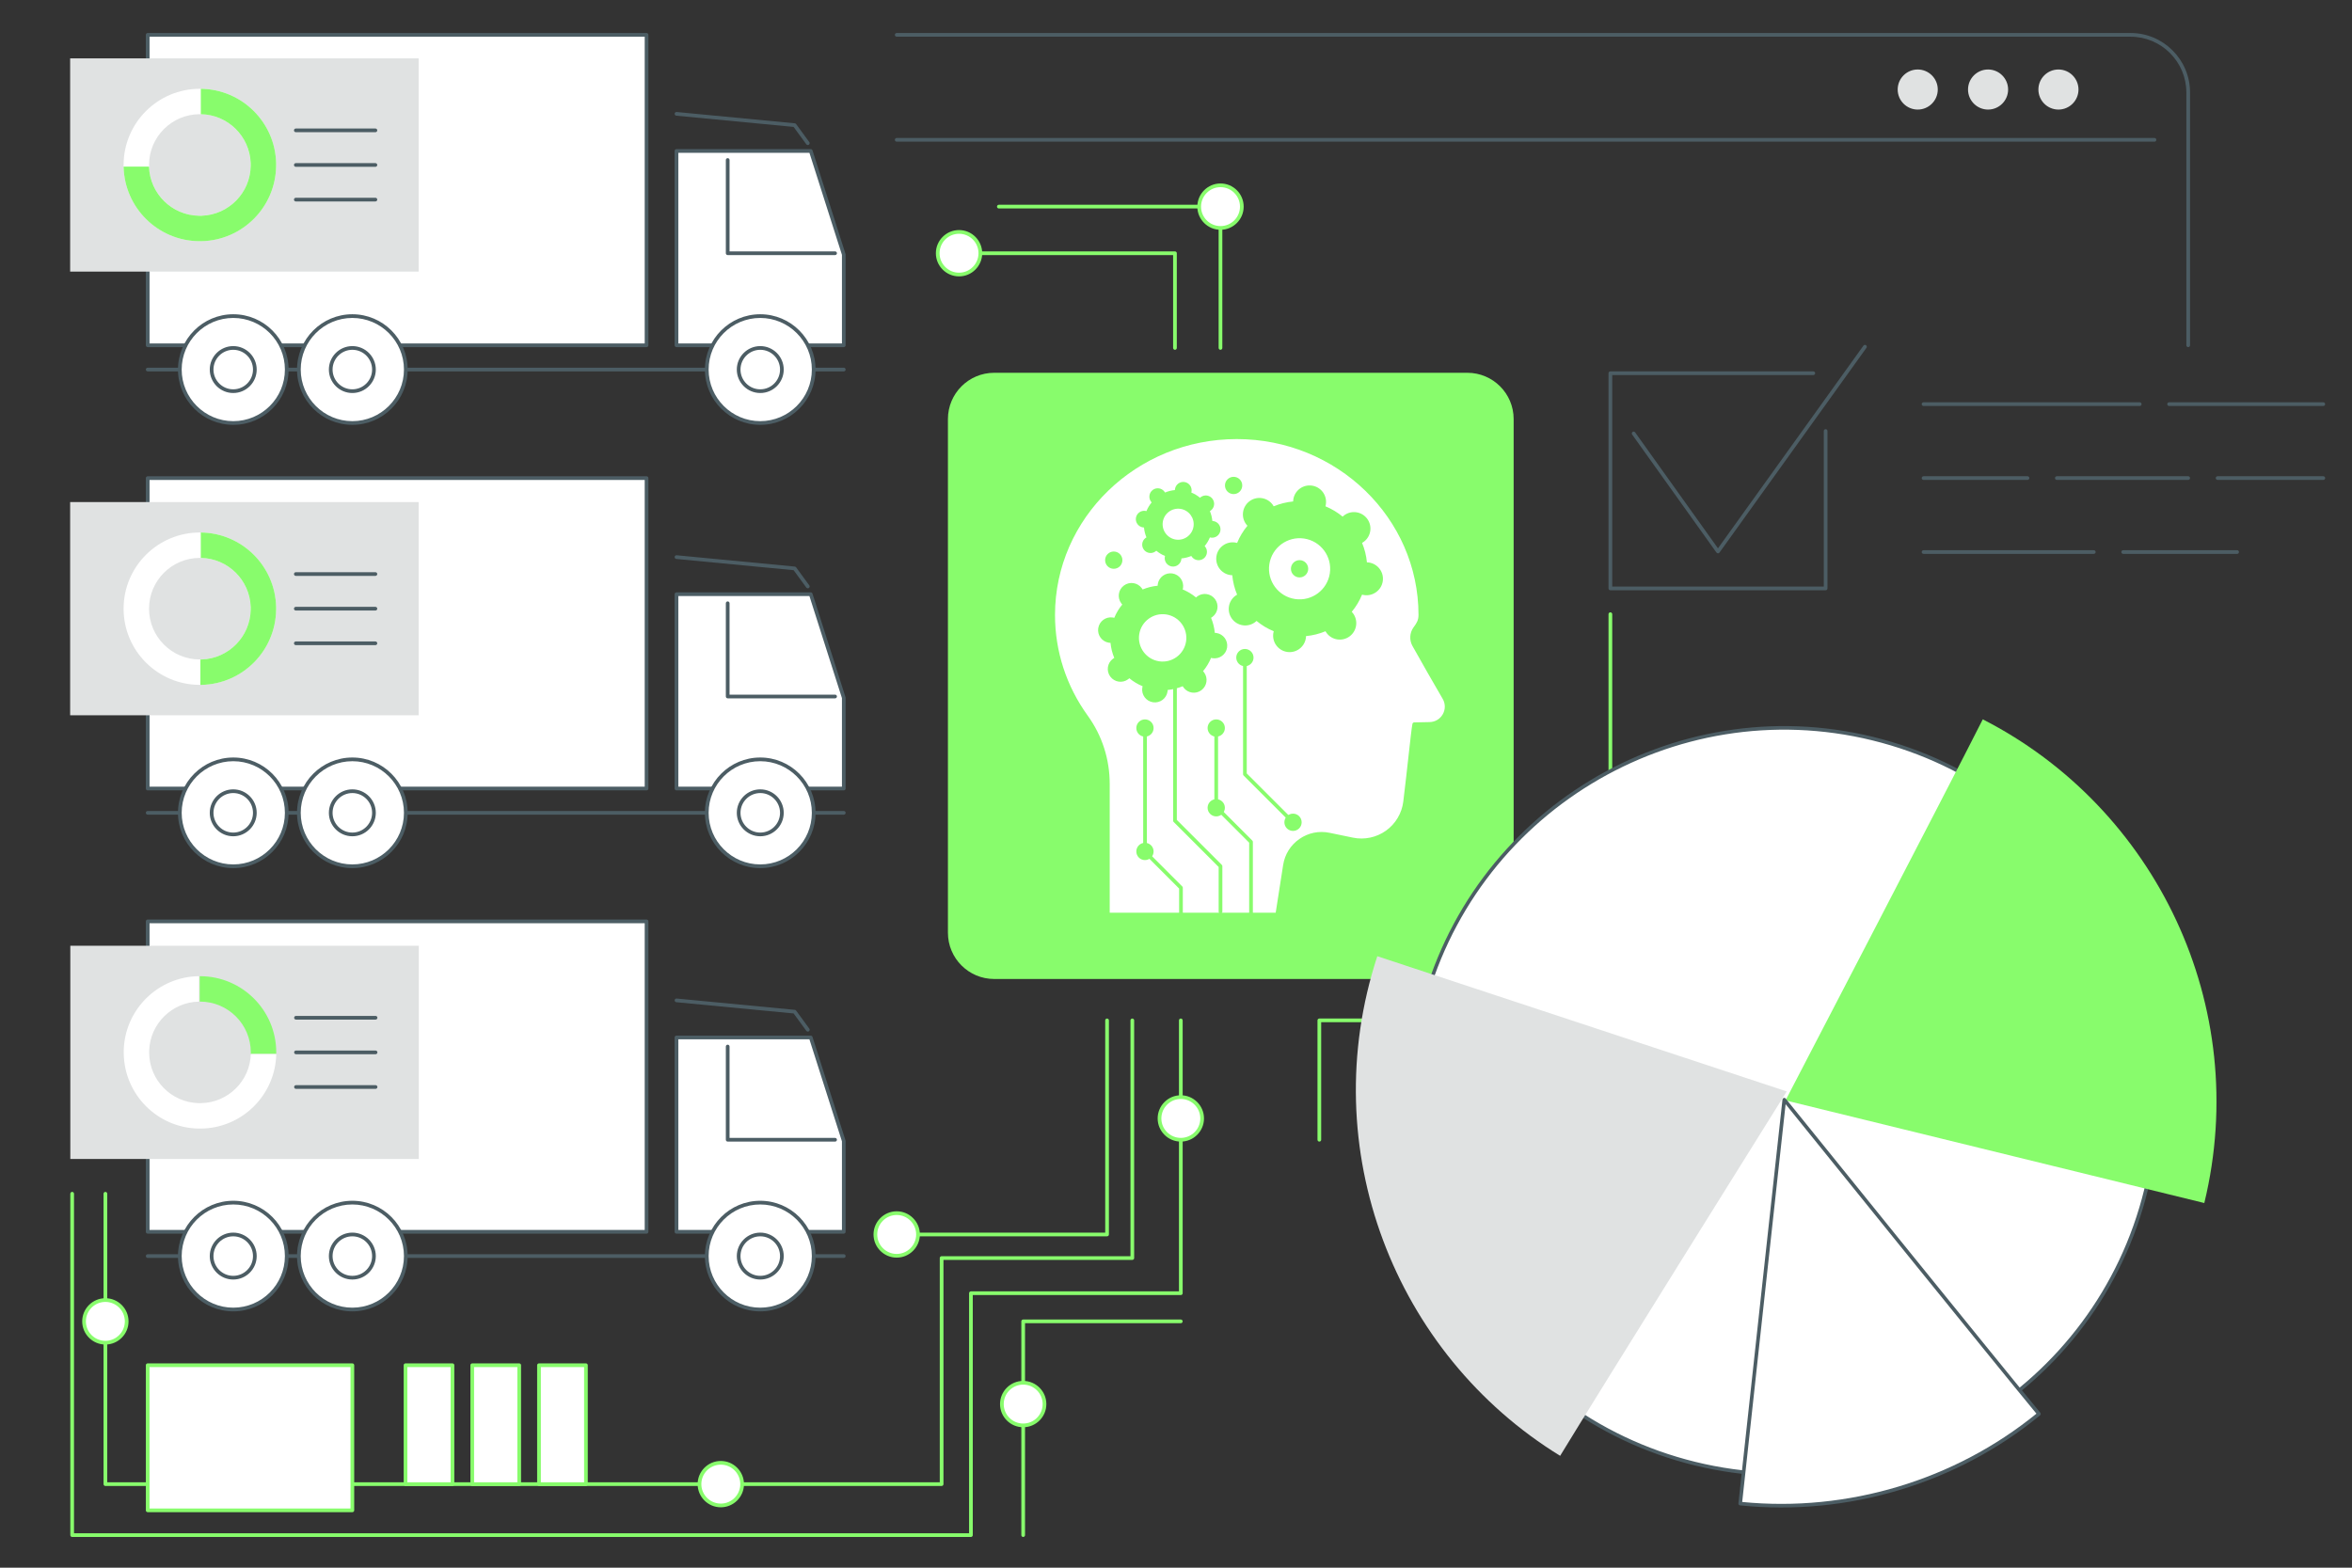
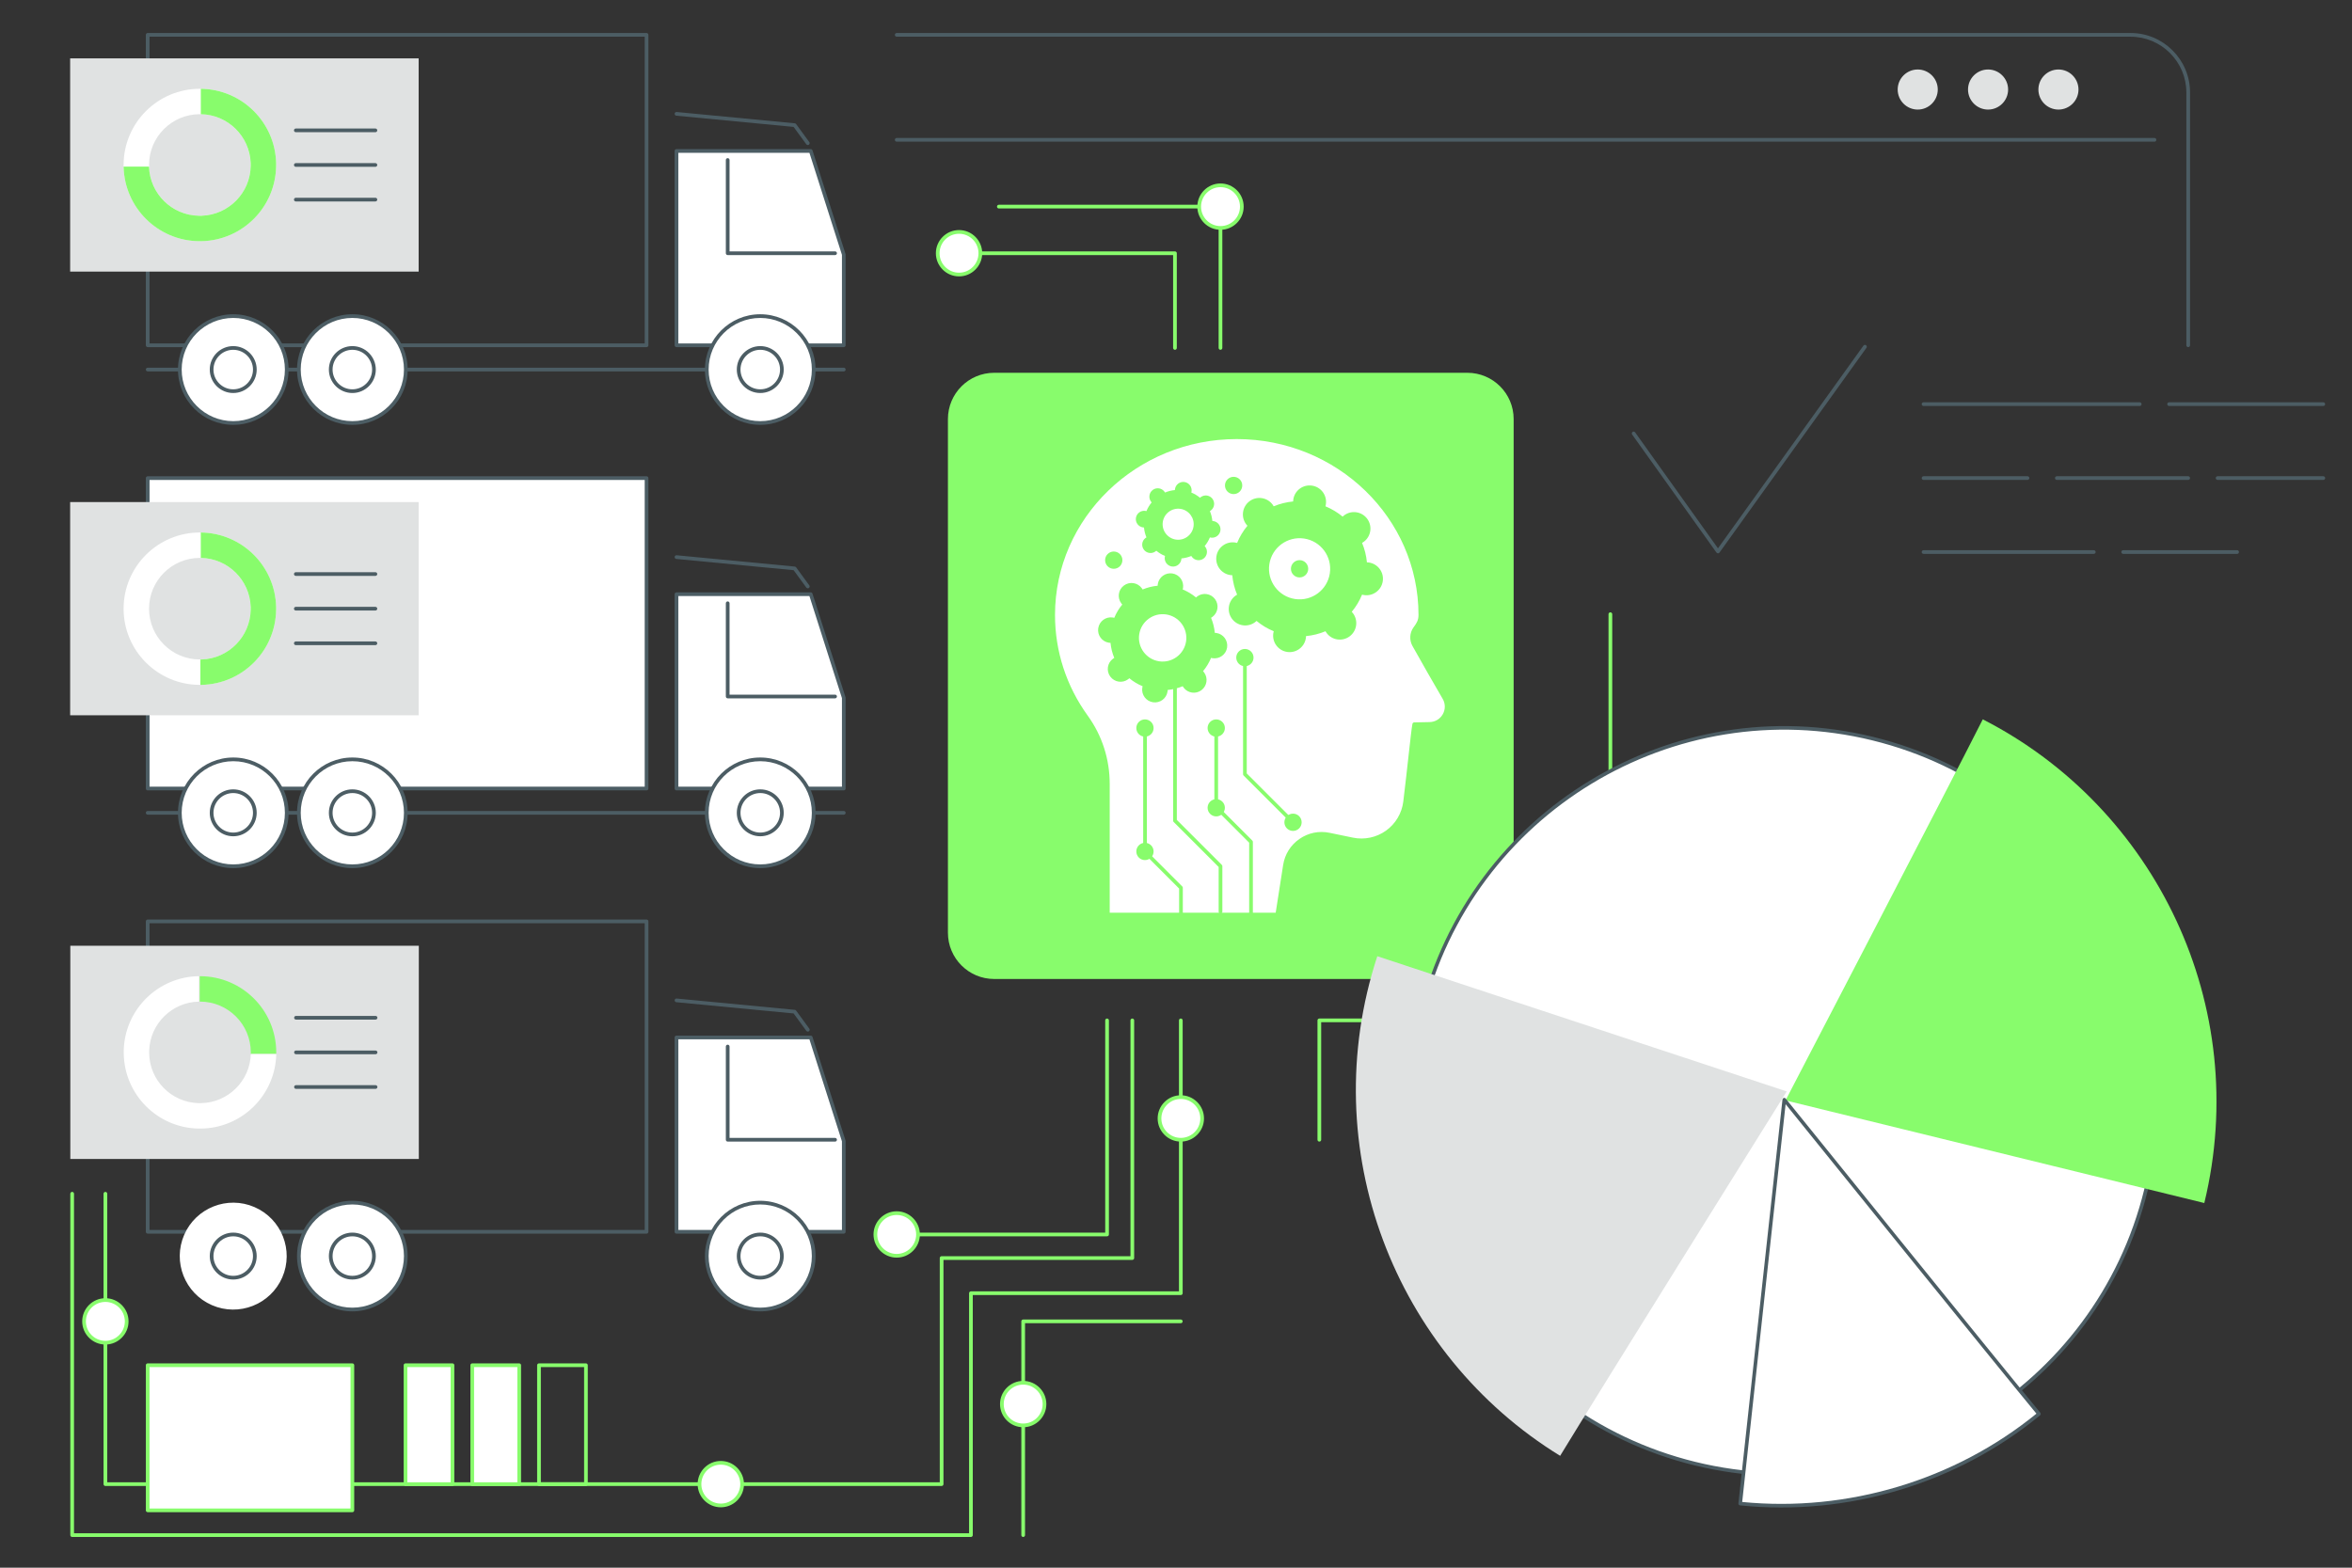
<svg xmlns="http://www.w3.org/2000/svg" width="570" height="380" viewBox="0 0 570 380" fill="none">
  <rect x="0" y="0" width="570" height="380" fill="#333333" stroke="none" />
  <g clip-path="url(#clip0_5441_13681)">
-     <path d="M442.435 143.081H390.269C390.022 143.081 389.82 142.879 389.82 142.632V90.466C389.82 90.219 390.022 90.018 390.269 90.018H439.448C439.695 90.018 439.897 90.219 439.897 90.466C439.897 90.713 439.695 90.915 439.448 90.915H390.717V142.184H441.987V104.481C441.987 104.234 442.188 104.032 442.435 104.032C442.682 104.032 442.883 104.234 442.883 104.481V142.632C442.883 142.879 442.682 143.081 442.435 143.081Z" fill="#4C5D64" />
    <path d="M416.345 134.128C416.201 134.128 416.067 134.056 415.982 133.94L395.545 105.327C395.401 105.125 395.446 104.847 395.648 104.704C395.85 104.56 396.128 104.605 396.271 104.807L416.345 132.908L451.599 83.783C451.743 83.581 452.025 83.536 452.227 83.68C452.429 83.823 452.474 84.106 452.33 84.307L416.708 133.944C416.623 134.061 416.488 134.133 416.345 134.133V134.128Z" fill="#4C5D64" />
    <path d="M563.037 98.409H525.675C525.428 98.409 525.227 98.207 525.227 97.96C525.227 97.713 525.428 97.512 525.675 97.512H563.037C563.284 97.512 563.486 97.713 563.486 97.96C563.486 98.207 563.284 98.409 563.037 98.409Z" fill="#4C5D64" />
    <path d="M518.553 98.409H466.167C465.921 98.409 465.719 98.207 465.719 97.96C465.719 97.713 465.921 97.512 466.167 97.512H518.553C518.8 97.512 519.002 97.713 519.002 97.96C519.002 98.207 518.8 98.409 518.553 98.409Z" fill="#4C5D64" />
    <path d="M563.046 116.332H537.425C537.178 116.332 536.977 116.131 536.977 115.884C536.977 115.637 537.178 115.436 537.425 115.436H563.046C563.293 115.436 563.495 115.637 563.495 115.884C563.495 116.131 563.293 116.332 563.046 116.332Z" fill="#4C5D64" />
    <path d="M530.3 116.332H498.472C498.225 116.332 498.023 116.131 498.023 115.884C498.023 115.637 498.225 115.436 498.472 115.436H530.3C530.547 115.436 530.748 115.637 530.748 115.884C530.748 116.131 530.547 116.332 530.3 116.332Z" fill="#4C5D64" />
    <path d="M491.358 116.332H466.167C465.921 116.332 465.719 116.131 465.719 115.884C465.719 115.637 465.921 115.436 466.167 115.436H491.358C491.605 115.436 491.806 115.637 491.806 115.884C491.806 116.131 491.605 116.332 491.358 116.332Z" fill="#4C5D64" />
    <path d="M542.159 134.258H514.542C514.296 134.258 514.094 134.056 514.094 133.81C514.094 133.563 514.296 133.361 514.542 133.361H542.159C542.406 133.361 542.608 133.563 542.608 133.81C542.608 134.056 542.406 134.258 542.159 134.258Z" fill="#4C5D64" />
    <path d="M507.427 134.258H466.167C465.921 134.258 465.719 134.056 465.719 133.81C465.719 133.563 465.921 133.361 466.167 133.361H507.427C507.673 133.361 507.875 133.563 507.875 133.81C507.875 134.056 507.673 134.258 507.427 134.258Z" fill="#4C5D64" />
    <path d="M355.612 90.361H240.943C234.748 90.361 229.727 95.383 229.727 101.578V226.087C229.727 232.281 234.748 237.303 240.943 237.303H355.612C361.807 237.303 366.829 232.281 366.829 226.087V101.578C366.829 95.383 361.807 90.361 355.612 90.361Z" fill="#88FC6C" />
    <path d="M342.746 175.553L346.482 175.477C349.679 175.414 351.63 171.939 350.024 169.176C347.796 165.342 344.939 160.386 342.696 156.35C341.997 155.089 342.073 153.542 342.907 152.367C343.553 151.452 344.221 150.65 344.221 149.071C344.221 125.275 324.3 105.986 299.724 105.986C275.148 105.986 255.227 125.275 255.227 149.071C255.227 158.242 258.186 166.745 263.232 173.732C266.658 178.473 268.479 184.186 268.479 190.034V221.678H309.541L311.407 209.736C312.2 204.655 317.084 201.269 322.121 202.309L327.785 203.484C333.893 204.753 339.781 200.524 340.53 194.331C341.665 184.967 342.418 177.159 342.741 175.553H342.746Z" fill="white" />
    <path d="M309.544 222.128H268.482C268.235 222.128 268.034 221.926 268.034 221.679V190.035C268.034 184.218 266.249 178.671 262.872 173.998C257.58 166.67 254.781 158.05 254.781 149.076C254.781 125.074 274.945 105.543 299.723 105.543C324.501 105.543 344.668 125.074 344.668 149.076C344.668 150.682 344.032 151.57 343.413 152.431L343.269 152.632C342.543 153.655 342.471 155.032 343.085 156.14C345.377 160.27 348.332 165.391 350.409 168.957C351.243 170.392 351.256 172.119 350.445 173.567C349.628 175.016 348.153 175.899 346.489 175.935L343.121 176.002C342.942 177.146 342.65 179.752 342.265 183.214C341.915 186.335 341.484 190.219 340.977 194.394C340.605 197.471 338.946 200.274 336.43 202.081C333.914 203.888 330.73 204.565 327.694 203.933L322.03 202.758C319.715 202.283 317.37 202.758 315.428 204.108C313.486 205.453 312.217 207.485 311.849 209.817L309.984 221.764C309.948 221.984 309.759 222.146 309.54 222.146L309.544 222.128ZM268.935 221.231H309.163L310.966 209.665C311.369 207.086 312.773 204.844 314.917 203.355C317.065 201.866 319.657 201.336 322.213 201.866L327.878 203.041C330.667 203.619 333.591 203 335.905 201.336C338.219 199.677 339.744 197.098 340.085 194.273C340.592 190.102 341.022 186.223 341.368 183.102C341.803 179.195 342.117 176.37 342.3 175.464C342.341 175.258 342.52 175.105 342.731 175.105L346.467 175.029C347.808 175.002 349.001 174.289 349.66 173.119C350.315 171.948 350.306 170.558 349.633 169.401C347.557 165.831 344.597 160.705 342.3 156.57C341.52 155.162 341.614 153.413 342.538 152.108L342.686 151.901C343.269 151.09 343.771 150.386 343.771 149.067C343.771 125.558 324.012 106.431 299.723 106.431C275.433 106.431 255.678 125.558 255.678 149.067C255.678 157.853 258.418 166.288 263.603 173.464C267.092 178.294 268.935 184.021 268.935 190.026V221.222V221.231Z" fill="#88FC6C" />
    <path d="M266.151 152.278C265.9 153.969 267.062 155.543 268.752 155.794C268.878 155.812 269.004 155.821 269.129 155.826C269.25 157.099 269.56 158.328 270.04 159.476C269.932 159.539 269.824 159.602 269.721 159.678C268.349 160.692 268.057 162.629 269.075 164.001C270.089 165.374 272.026 165.665 273.399 164.647C273.502 164.571 273.596 164.49 273.686 164.405C274.645 165.199 275.731 165.858 276.91 166.342C276.879 166.463 276.847 166.584 276.829 166.71C276.578 168.401 277.74 169.975 279.431 170.226C281.121 170.477 282.695 169.316 282.947 167.625C282.965 167.499 282.973 167.374 282.978 167.248C284.252 167.127 285.48 166.818 286.629 166.338C286.691 166.445 286.754 166.553 286.83 166.656C287.844 168.029 289.781 168.32 291.154 167.302C292.526 166.288 292.817 164.351 291.799 162.979C291.723 162.876 291.642 162.781 291.557 162.692C292.351 161.732 293.01 160.647 293.499 159.467C293.62 159.499 293.741 159.53 293.867 159.548C295.558 159.799 297.132 158.638 297.383 156.947C297.634 155.256 296.472 153.682 294.782 153.431C294.656 153.413 294.531 153.404 294.405 153.399C294.284 152.126 293.975 150.897 293.495 149.749C293.602 149.686 293.71 149.623 293.813 149.547C295.185 148.533 295.477 146.596 294.459 145.224C293.445 143.851 291.508 143.56 290.136 144.578C290.032 144.654 289.938 144.735 289.849 144.82C288.889 144.026 287.804 143.367 286.624 142.883C286.655 142.762 286.687 142.641 286.705 142.515C286.956 140.824 285.794 139.25 284.104 138.999C282.413 138.748 280.839 139.909 280.588 141.6C280.57 141.726 280.561 141.851 280.556 141.977C279.283 142.098 278.054 142.407 276.906 142.887C276.843 142.78 276.78 142.672 276.704 142.569C275.69 141.196 273.753 140.905 272.381 141.923C271.008 142.937 270.717 144.874 271.735 146.246C271.811 146.349 271.892 146.444 271.977 146.533C271.183 147.493 270.524 148.578 270.04 149.758C269.918 149.726 269.797 149.695 269.672 149.677C267.981 149.426 266.407 150.587 266.156 152.278H266.151ZM276.085 153.767C276.556 150.632 279.48 148.471 282.615 148.937C285.75 149.408 287.911 152.332 287.445 155.467C286.974 158.602 284.05 160.763 280.915 160.297C277.78 159.826 275.619 156.902 276.085 153.767Z" fill="#88FC6C" />
    <path d="M275.288 125.535C275.122 126.643 275.885 127.674 276.992 127.84C277.073 127.854 277.158 127.858 277.239 127.863C277.32 128.697 277.522 129.504 277.836 130.257C277.764 130.298 277.697 130.343 277.629 130.392C276.728 131.056 276.54 132.325 277.203 133.226C277.867 134.128 279.136 134.316 280.038 133.652C280.105 133.603 280.168 133.549 280.226 133.495C280.854 134.016 281.567 134.446 282.338 134.764C282.316 134.841 282.298 134.921 282.284 135.007C282.119 136.114 282.881 137.146 283.989 137.312C285.096 137.478 286.128 136.715 286.294 135.608C286.307 135.527 286.312 135.442 286.316 135.361C287.15 135.28 287.958 135.078 288.711 134.764C288.751 134.836 288.796 134.904 288.846 134.971C289.509 135.872 290.779 136.061 291.68 135.397C292.581 134.733 292.77 133.464 292.106 132.562C292.057 132.495 292.003 132.432 291.945 132.374C292.465 131.746 292.895 131.033 293.214 130.262C293.29 130.284 293.371 130.302 293.456 130.316C294.564 130.482 295.595 129.719 295.761 128.611C295.927 127.504 295.165 126.472 294.057 126.306C293.976 126.293 293.891 126.288 293.81 126.284C293.729 125.45 293.528 124.642 293.214 123.889C293.285 123.849 293.353 123.804 293.42 123.755C294.321 123.091 294.51 121.822 293.846 120.92C293.182 120.019 291.913 119.83 291.012 120.494C290.944 120.543 290.882 120.597 290.823 120.656C290.196 120.135 289.482 119.705 288.711 119.386C288.733 119.31 288.751 119.229 288.765 119.144C288.931 118.037 288.168 117.005 287.061 116.839C285.953 116.673 284.921 117.436 284.756 118.543C284.742 118.624 284.738 118.709 284.733 118.79C283.899 118.871 283.092 119.072 282.338 119.386C282.298 119.315 282.253 119.247 282.204 119.18C281.54 118.279 280.271 118.09 279.369 118.754C278.468 119.418 278.28 120.687 278.943 121.588C278.993 121.656 279.046 121.718 279.105 121.777C278.585 122.405 278.154 123.118 277.836 123.889C277.759 123.867 277.679 123.849 277.593 123.835C276.486 123.669 275.454 124.432 275.288 125.539V125.535ZM281.8 126.513C282.11 124.459 284.025 123.041 286.079 123.346C288.133 123.656 289.55 125.571 289.245 127.625C288.935 129.679 287.02 131.096 284.966 130.791C282.912 130.482 281.495 128.567 281.8 126.513Z" fill="#88FC6C" />
    <path d="M294.795 134.853C294.467 137.033 295.97 139.064 298.149 139.392C298.311 139.414 298.472 139.428 298.634 139.432C298.791 141.074 299.19 142.661 299.809 144.146C299.67 144.226 299.531 144.312 299.401 144.406C297.629 145.715 297.252 148.213 298.566 149.989C299.876 151.761 302.378 152.137 304.15 150.823C304.28 150.725 304.406 150.622 304.522 150.509C305.76 151.536 307.159 152.384 308.684 153.012C308.639 153.164 308.603 153.326 308.581 153.487C308.253 155.667 309.756 157.698 311.935 158.026C314.115 158.353 316.147 156.851 316.474 154.671C316.496 154.51 316.51 154.348 316.514 154.187C318.156 154.03 319.743 153.631 321.228 153.012C321.308 153.151 321.394 153.29 321.488 153.42C322.797 155.192 325.3 155.568 327.071 154.254C328.843 152.94 329.219 150.447 327.905 148.671C327.807 148.541 327.704 148.415 327.592 148.299C328.619 147.061 329.466 145.662 330.094 144.137C330.246 144.182 330.403 144.217 330.569 144.24C332.749 144.567 334.781 143.065 335.108 140.885C335.435 138.706 333.933 136.674 331.753 136.347C331.592 136.324 331.43 136.311 331.269 136.306C331.112 134.665 330.713 133.077 330.094 131.593C330.233 131.512 330.372 131.427 330.502 131.333C332.274 130.023 332.65 127.521 331.336 125.749C330.027 123.978 327.524 123.601 325.753 124.915C325.623 125.014 325.497 125.117 325.381 125.229C324.143 124.202 322.744 123.355 321.219 122.727C321.264 122.574 321.299 122.413 321.322 122.251C321.649 120.072 320.147 118.04 317.967 117.713C315.788 117.385 313.756 118.888 313.429 121.067C313.406 121.229 313.393 121.39 313.388 121.552C311.747 121.709 310.159 122.108 308.675 122.727C308.594 122.588 308.509 122.449 308.415 122.319C307.105 120.547 304.607 120.17 302.831 121.484C301.06 122.794 300.683 125.296 301.997 127.068C302.096 127.198 302.199 127.323 302.311 127.44C301.284 128.678 300.437 130.077 299.809 131.602C299.656 131.557 299.499 131.521 299.333 131.499C297.154 131.171 295.122 132.674 294.795 134.853ZM307.621 136.773C308.227 132.723 312.003 129.934 316.048 130.539C320.098 131.144 322.887 134.921 322.282 138.966C321.676 143.016 317.9 145.805 313.855 145.2C309.805 144.594 307.016 140.818 307.621 136.773Z" fill="#88FC6C" />
    <path d="M317.04 137.872C317.04 139.029 316.103 139.966 314.946 139.966C313.789 139.966 312.852 139.029 312.852 137.872C312.852 136.715 313.789 135.777 314.946 135.777C316.103 135.777 317.04 136.715 317.04 137.872Z" fill="#88FC6C" />
    <path d="M313.359 199.77C313.242 199.77 313.13 199.726 313.04 199.64L301.38 187.98C301.295 187.895 301.25 187.783 301.25 187.662V159.404C301.25 159.157 301.452 158.955 301.698 158.955C301.945 158.955 302.147 159.157 302.147 159.404V187.478L313.677 199.008C313.852 199.183 313.852 199.466 313.677 199.64C313.587 199.73 313.475 199.77 313.359 199.77Z" fill="#88FC6C" />
    <path d="M303.181 222.127C302.934 222.127 302.733 221.926 302.733 221.679V204.26L294.427 195.955C294.342 195.869 294.297 195.757 294.297 195.636V177.63C294.297 177.383 294.499 177.182 294.745 177.182C294.992 177.182 295.194 177.383 295.194 177.63V195.452L303.5 203.758C303.585 203.843 303.63 203.955 303.63 204.076V221.679C303.63 221.926 303.428 222.127 303.181 222.127Z" fill="#88FC6C" />
    <path d="M295.786 221.449C295.539 221.449 295.337 221.247 295.337 221V210.152L284.435 199.25C284.35 199.164 284.305 199.052 284.305 198.931V163.829C284.305 163.583 284.506 163.381 284.753 163.381C285 163.381 285.202 163.583 285.202 163.829V198.743L296.104 209.645C296.189 209.73 296.234 209.842 296.234 209.964V221C296.234 221.247 296.032 221.449 295.786 221.449Z" fill="#88FC6C" />
    <path d="M286.205 222.129C285.958 222.129 285.756 221.927 285.756 221.68V215.379L277.177 206.8C277.092 206.715 277.047 206.603 277.047 206.482V176.47C277.047 176.223 277.249 176.021 277.495 176.021C277.742 176.021 277.944 176.223 277.944 176.47V206.293L286.523 214.873C286.608 214.958 286.653 215.07 286.653 215.191V221.676C286.653 221.923 286.451 222.124 286.205 222.124V222.129Z" fill="#88FC6C" />
    <path d="M315.454 199.317C315.454 200.474 314.517 201.411 313.36 201.411C312.203 201.411 311.266 200.474 311.266 199.317C311.266 198.16 312.203 197.223 313.36 197.223C314.517 197.223 315.454 198.16 315.454 199.317Z" fill="#88FC6C" />
    <path d="M296.845 176.473C296.845 177.63 295.908 178.568 294.751 178.568C293.594 178.568 292.656 177.63 292.656 176.473C292.656 175.316 293.594 174.379 294.751 174.379C295.908 174.379 296.845 175.316 296.845 176.473Z" fill="#88FC6C" />
    <path d="M301.056 117.672C301.056 118.83 300.119 119.767 298.962 119.767C297.804 119.767 296.867 118.83 296.867 117.672C296.867 116.515 297.804 115.578 298.962 115.578C300.119 115.578 301.056 116.515 301.056 117.672Z" fill="#88FC6C" />
    <path d="M294.751 197.892C295.907 197.892 296.845 196.954 296.845 195.797C296.845 194.641 295.907 193.703 294.751 193.703C293.594 193.703 292.656 194.641 292.656 195.797C292.656 196.954 293.594 197.892 294.751 197.892Z" fill="#88FC6C" />
    <path d="M279.572 176.473C279.572 177.63 278.634 178.568 277.477 178.568C276.32 178.568 275.383 177.63 275.383 176.473C275.383 175.316 276.32 174.379 277.477 174.379C278.634 174.379 279.572 175.316 279.572 176.473Z" fill="#88FC6C" />
    <path d="M272.009 135.78C272.009 136.937 271.072 137.874 269.915 137.874C268.758 137.874 267.82 136.937 267.82 135.78C267.82 134.623 268.758 133.686 269.915 133.686C271.072 133.686 272.009 134.623 272.009 135.78Z" fill="#88FC6C" />
    <path d="M279.572 206.385C279.572 207.542 278.634 208.48 277.477 208.48C276.32 208.48 275.383 207.542 275.383 206.385C275.383 205.228 276.32 204.291 277.477 204.291C278.634 204.291 279.572 205.228 279.572 206.385Z" fill="#88FC6C" />
    <path d="M303.79 159.399C303.79 160.556 302.853 161.493 301.696 161.493C300.539 161.493 299.602 160.556 299.602 159.399C299.602 158.242 300.539 157.305 301.696 157.305C302.853 157.305 303.79 158.242 303.79 159.399Z" fill="#88FC6C" />
-     <path d="M156.688 8.447H35.789V83.692H156.688V8.447Z" fill="white" />
+     <path d="M156.688 8.447V83.692H156.688V8.447Z" fill="white" />
    <path d="M156.687 84.141H35.792C35.546 84.141 35.344 83.94 35.344 83.693V8.448C35.344 8.202 35.546 8 35.792 8H156.691C156.938 8 157.14 8.202 157.14 8.448V83.693C157.14 83.94 156.938 84.141 156.691 84.141H156.687ZM36.241 83.245H156.243V8.897H36.241V83.245Z" fill="#4C5D64" />
    <path d="M204.485 90.026H35.792C35.546 90.026 35.344 89.824 35.344 89.577C35.344 89.331 35.546 89.129 35.792 89.129H204.489C204.736 89.129 204.938 89.331 204.938 89.577C204.938 89.824 204.736 90.026 204.489 90.026H204.485Z" fill="#4C5D64" />
    <path d="M204.479 83.693H163.938V36.59H196.474L204.479 61.704V83.693Z" fill="white" />
    <path d="M204.487 84.142H163.941C163.694 84.142 163.492 83.941 163.492 83.694V36.591C163.492 36.344 163.694 36.143 163.941 36.143H196.477C196.675 36.143 196.845 36.268 196.903 36.456L204.909 61.571C204.922 61.616 204.931 61.661 204.931 61.705V83.694C204.931 83.941 204.729 84.142 204.482 84.142H204.487ZM164.394 83.246H204.043V61.773L196.159 37.035H164.398V83.241L164.394 83.246Z" fill="#4C5D64" />
    <path d="M202.38 61.829H176.355C176.108 61.829 175.906 61.628 175.906 61.381V38.782C175.906 38.536 176.108 38.334 176.355 38.334C176.601 38.334 176.803 38.536 176.803 38.782V60.932H202.38C202.626 60.932 202.828 61.134 202.828 61.381C202.828 61.628 202.626 61.829 202.38 61.829Z" fill="#4C5D64" />
    <path d="M195.769 35.158C195.63 35.158 195.496 35.095 195.406 34.974L192.33 30.763L163.906 28.041C163.659 28.018 163.479 27.799 163.502 27.552C163.524 27.305 163.735 27.126 163.991 27.148L192.617 29.889C192.742 29.902 192.859 29.965 192.935 30.072L196.133 34.445C196.281 34.647 196.236 34.925 196.034 35.073C195.953 35.131 195.864 35.158 195.769 35.158Z" fill="#4C5D64" />
    <path d="M196.873 92.525C198.497 85.557 194.164 78.591 187.195 76.966C180.227 75.342 173.261 79.675 171.636 86.644C170.012 93.612 174.345 100.578 181.313 102.203C188.282 103.827 195.248 99.494 196.873 92.525Z" fill="white" />
    <path d="M184.241 102.981C176.85 102.981 170.836 96.968 170.836 89.577C170.836 82.186 176.85 76.172 184.241 76.172C191.632 76.172 197.646 82.186 197.646 89.577C197.646 96.968 191.632 102.981 184.241 102.981ZM184.241 77.069C177.343 77.069 171.733 82.679 171.733 89.577C171.733 96.474 177.343 102.085 184.241 102.085C191.138 102.085 196.749 96.474 196.749 89.577C196.749 82.679 191.138 77.069 184.241 77.069Z" fill="#4C5D64" />
    <path d="M189.365 90.785C190.027 87.969 188.28 85.149 185.464 84.487C182.648 83.826 179.828 85.573 179.167 88.389C178.505 91.205 180.252 94.025 183.068 94.686C185.884 95.348 188.704 93.601 189.365 90.785Z" fill="white" />
    <path d="M184.249 95.266C181.114 95.266 178.562 92.714 178.562 89.579C178.562 86.444 181.114 83.893 184.249 83.893C187.384 83.893 189.936 86.444 189.936 89.579C189.936 92.714 187.384 95.266 184.249 95.266ZM184.249 84.79C181.608 84.79 179.459 86.938 179.459 89.579C179.459 92.221 181.608 94.369 184.249 94.369C186.891 94.369 189.039 92.221 189.039 89.579C189.039 86.938 186.891 84.79 184.249 84.79Z" fill="#4C5D64" />
    <path d="M90.431 101.522C97.022 98.736 100.106 91.134 97.319 84.543C94.532 77.952 86.93 74.869 80.34 77.655C73.749 80.442 70.665 88.044 73.452 94.635C76.239 101.225 83.841 104.309 90.431 101.522Z" fill="white" />
    <path d="M85.389 102.981C77.998 102.981 71.984 96.968 71.984 89.577C71.984 82.186 77.998 76.172 85.389 76.172C92.78 76.172 98.794 82.186 98.794 89.577C98.794 96.968 92.78 102.981 85.389 102.981ZM85.389 77.069C78.492 77.069 72.881 82.679 72.881 89.577C72.881 96.474 78.492 102.085 85.389 102.085C92.287 102.085 97.897 96.474 97.897 89.577C97.897 82.679 92.287 77.069 85.389 77.069Z" fill="#4C5D64" />
    <path d="M89.088 93.284C91.134 91.238 91.134 87.922 89.088 85.876C87.043 83.831 83.726 83.831 81.68 85.876C79.635 87.922 79.635 91.238 81.68 93.284C83.726 95.33 87.043 95.33 89.088 93.284Z" fill="white" />
    <path d="M85.39 95.266C82.255 95.266 79.703 92.714 79.703 89.579C79.703 86.444 82.255 83.893 85.39 83.893C88.525 83.893 91.076 86.444 91.076 89.579C91.076 92.714 88.525 95.266 85.39 95.266ZM85.39 84.79C82.748 84.79 80.6 86.938 80.6 89.579C80.6 92.221 82.748 94.369 85.39 94.369C88.031 94.369 90.179 92.221 90.179 89.579C90.179 86.938 88.031 84.79 85.39 84.79Z" fill="#4C5D64" />
    <path d="M61.106 101.698C67.797 99.164 71.168 91.685 68.634 84.993C66.1 78.301 58.621 74.93 51.929 77.465C45.237 79.999 41.867 87.478 44.401 94.169C46.935 100.861 54.414 104.232 61.106 101.698Z" fill="white" />
    <path d="M56.538 102.981C49.147 102.981 43.133 96.968 43.133 89.577C43.133 82.186 49.147 76.172 56.538 76.172C63.928 76.172 69.942 82.186 69.942 89.577C69.942 96.968 63.928 102.981 56.538 102.981ZM56.538 77.069C49.64 77.069 44.03 82.679 44.03 89.577C44.03 96.474 49.64 102.085 56.538 102.085C63.435 102.085 69.046 96.474 69.046 89.577C69.046 82.679 63.435 77.069 56.538 77.069Z" fill="#4C5D64" />
    <path d="M61.623 90.781C62.285 87.965 60.538 85.145 57.722 84.484C54.905 83.822 52.086 85.569 51.425 88.385C50.763 91.201 52.51 94.021 55.326 94.682C58.142 95.344 60.962 93.597 61.623 90.781Z" fill="white" />
    <path d="M56.523 95.266C53.388 95.266 50.836 92.714 50.836 89.579C50.836 86.444 53.388 83.893 56.523 83.893C59.657 83.893 62.209 86.444 62.209 89.579C62.209 92.714 59.657 95.266 56.523 95.266ZM56.523 84.79C53.881 84.79 51.733 86.938 51.733 89.579C51.733 92.221 53.881 94.369 56.523 94.369C59.164 94.369 61.312 92.221 61.312 89.579C61.312 86.938 59.164 84.79 56.523 84.79Z" fill="#4C5D64" />
    <path d="M101.009 14.598H17.445V65.383H101.009V14.598Z" fill="#E0E2E2" />
    <path d="M101.461 65.832H17V14.15H101.461V65.832ZM17.897 64.935H100.564V15.047H17.897V64.935Z" fill="#E0E2E2" />
    <path d="M66.916 39.989C66.916 29.787 58.642 21.521 48.435 21.521C38.227 21.521 29.953 29.791 29.953 39.989C29.953 50.188 38.227 58.458 48.435 58.458C58.642 58.458 66.916 50.188 66.916 39.989ZM36.12 39.989C36.12 33.191 41.636 27.679 48.435 27.679C55.233 27.679 60.75 33.191 60.75 39.989C60.75 46.788 55.233 52.3 48.435 52.3C41.636 52.3 36.12 46.788 36.12 39.989Z" fill="white" />
    <path d="M66.916 39.59V40.209C66.804 50.179 58.799 58.247 48.847 58.462H48.206C38.236 58.35 30.168 50.345 29.953 40.393H36.115C36.33 46.936 41.645 52.192 48.21 52.296H48.852C55.395 52.085 60.651 46.77 60.754 40.209V39.59C60.543 33.047 55.229 27.791 48.668 27.688V21.521C58.637 21.634 66.705 29.639 66.921 39.59H66.916Z" fill="#88FC6C" />
    <path d="M90.979 32.047H71.691C71.444 32.047 71.242 31.846 71.242 31.599C71.242 31.352 71.444 31.15 71.691 31.15H90.979C91.226 31.15 91.428 31.352 91.428 31.599C91.428 31.846 91.226 32.047 90.979 32.047Z" fill="#4C5D64" />
    <path d="M90.979 40.436H71.691C71.444 40.436 71.242 40.234 71.242 39.987C71.242 39.741 71.444 39.539 71.691 39.539H90.979C91.226 39.539 91.428 39.741 91.428 39.987C91.428 40.234 91.226 40.436 90.979 40.436Z" fill="#4C5D64" />
    <path d="M90.979 48.833H71.691C71.444 48.833 71.242 48.631 71.242 48.384C71.242 48.137 71.444 47.935 71.691 47.935H90.979C91.226 47.935 91.428 48.137 91.428 48.384C91.428 48.631 91.226 48.833 90.979 48.833Z" fill="#4C5D64" />
    <path d="M156.688 115.893H35.789V191.137H156.688V115.893Z" fill="white" />
    <path d="M156.687 191.587H35.792C35.546 191.587 35.344 191.385 35.344 191.138V115.894C35.344 115.647 35.546 115.445 35.792 115.445H156.691C156.938 115.445 157.14 115.647 157.14 115.894V191.138C157.14 191.385 156.938 191.587 156.691 191.587H156.687ZM36.241 190.69H156.243V116.342H36.241V190.69Z" fill="#4C5D64" />
    <path d="M204.485 197.471H35.792C35.546 197.471 35.344 197.269 35.344 197.023C35.344 196.776 35.546 196.574 35.792 196.574H204.489C204.736 196.574 204.938 196.776 204.938 197.023C204.938 197.269 204.736 197.471 204.489 197.471H204.485Z" fill="#4C5D64" />
    <path d="M204.479 191.138H163.938V144.035H196.474L204.479 169.15V191.138Z" fill="white" />
    <path d="M204.487 191.586H163.941C163.694 191.586 163.492 191.384 163.492 191.137V144.034C163.492 143.788 163.694 143.586 163.941 143.586H196.477C196.675 143.586 196.845 143.712 196.903 143.9L204.909 169.014C204.922 169.059 204.931 169.104 204.931 169.149V191.137C204.931 191.384 204.729 191.586 204.482 191.586H204.487ZM164.394 190.689H204.043V169.216L196.159 144.478H164.398V190.684L164.394 190.689Z" fill="#4C5D64" />
    <path d="M202.38 169.275H176.355C176.108 169.275 175.906 169.073 175.906 168.826V146.228C175.906 145.981 176.108 145.779 176.355 145.779C176.601 145.779 176.803 145.981 176.803 146.228V168.378H202.38C202.626 168.378 202.828 168.58 202.828 168.826C202.828 169.073 202.626 169.275 202.38 169.275Z" fill="#4C5D64" />
    <path d="M195.769 142.603C195.63 142.603 195.496 142.541 195.406 142.42L192.33 138.208L163.906 135.486C163.659 135.464 163.479 135.244 163.502 134.997C163.524 134.751 163.735 134.571 163.991 134.594L192.617 137.334C192.742 137.347 192.859 137.41 192.935 137.518L196.133 141.89C196.281 142.092 196.236 142.37 196.034 142.518C195.953 142.576 195.864 142.603 195.769 142.603Z" fill="#4C5D64" />
    <path d="M196.873 199.969C198.497 193 194.164 186.034 187.195 184.41C180.227 182.786 173.261 187.118 171.636 194.087C170.012 201.056 174.345 208.022 181.313 209.646C188.282 211.27 195.248 206.938 196.873 199.969Z" fill="white" />
    <path d="M184.241 210.427C176.85 210.427 170.836 204.413 170.836 197.022C170.836 189.631 176.85 183.617 184.241 183.617C191.632 183.617 197.646 189.631 197.646 197.022C197.646 204.413 191.632 210.427 184.241 210.427ZM184.241 184.514C177.343 184.514 171.733 190.125 171.733 197.022C171.733 203.919 177.343 209.53 184.241 209.53C191.138 209.53 196.749 203.919 196.749 197.022C196.749 190.125 191.138 184.514 184.241 184.514Z" fill="#4C5D64" />
    <path d="M187.956 200.725C190.001 198.68 190.001 195.363 187.956 193.318C185.91 191.272 182.593 191.272 180.548 193.318C178.502 195.363 178.502 198.68 180.548 200.725C182.593 202.771 185.91 202.771 187.956 200.725Z" fill="white" />
    <path d="M184.249 202.709C181.114 202.709 178.562 200.157 178.562 197.023C178.562 193.888 181.114 191.336 184.249 191.336C187.384 191.336 189.936 193.888 189.936 197.023C189.936 200.157 187.384 202.709 184.249 202.709ZM184.249 192.233C181.608 192.233 179.459 194.381 179.459 197.023C179.459 199.664 181.608 201.812 184.249 201.812C186.891 201.812 189.039 199.664 189.039 197.023C189.039 194.381 186.891 192.233 184.249 192.233Z" fill="#4C5D64" />
    <path d="M90.423 208.968C97.014 206.181 100.098 198.579 97.311 191.988C94.524 185.398 86.922 182.314 80.332 185.101C73.741 187.887 70.657 195.489 73.444 202.08C76.231 208.671 83.833 211.754 90.423 208.968Z" fill="white" />
    <path d="M85.389 210.427C77.998 210.427 71.984 204.413 71.984 197.022C71.984 189.631 77.998 183.617 85.389 183.617C92.78 183.617 98.794 189.631 98.794 197.022C98.794 204.413 92.78 210.427 85.389 210.427ZM85.389 184.514C78.492 184.514 72.881 190.125 72.881 197.022C72.881 203.919 78.492 209.53 85.389 209.53C92.287 209.53 97.897 203.919 97.897 197.022C97.897 190.125 92.287 184.514 85.389 184.514Z" fill="#4C5D64" />
    <path d="M90.481 198.231C91.149 195.416 89.409 192.592 86.594 191.924C83.779 191.257 80.956 192.997 80.288 195.812C79.62 198.626 81.36 201.45 84.175 202.118C86.99 202.786 89.813 201.045 90.481 198.231Z" fill="white" />
    <path d="M85.39 202.709C82.255 202.709 79.703 200.157 79.703 197.023C79.703 193.888 82.255 191.336 85.39 191.336C88.525 191.336 91.076 193.888 91.076 197.023C91.076 200.157 88.525 202.709 85.39 202.709ZM85.39 192.233C82.748 192.233 80.6 194.381 80.6 197.023C80.6 199.664 82.748 201.812 85.39 201.812C88.031 201.812 90.179 199.664 90.179 197.023C90.179 194.381 88.031 192.233 85.39 192.233Z" fill="#4C5D64" />
    <path d="M61.098 209.145C67.79 206.611 71.16 199.132 68.626 192.44C66.092 185.748 58.613 182.378 51.921 184.912C45.23 187.446 41.859 194.925 44.393 201.617C46.927 208.309 54.406 211.679 61.098 209.145Z" fill="white" />
    <path d="M56.538 210.427C49.147 210.427 43.133 204.413 43.133 197.022C43.133 189.631 49.147 183.617 56.538 183.617C63.928 183.617 69.942 189.631 69.942 197.022C69.942 204.413 63.928 210.427 56.538 210.427ZM56.538 184.514C49.64 184.514 44.03 190.125 44.03 197.022C44.03 203.919 49.64 209.53 56.538 209.53C63.435 209.53 69.046 203.919 69.046 197.022C69.046 190.125 63.435 184.514 56.538 184.514Z" fill="#4C5D64" />
    <path d="M60.229 200.725C62.275 198.68 62.275 195.363 60.229 193.318C58.183 191.272 54.867 191.272 52.821 193.318C50.776 195.363 50.776 198.68 52.821 200.725C54.867 202.771 58.183 202.771 60.229 200.725Z" fill="white" />
    <path d="M56.523 202.709C53.388 202.709 50.836 200.157 50.836 197.023C50.836 193.888 53.388 191.336 56.523 191.336C59.657 191.336 62.209 193.888 62.209 197.023C62.209 200.157 59.657 202.709 56.523 202.709ZM56.523 192.233C53.881 192.233 51.733 194.381 51.733 197.023C51.733 199.664 53.881 201.812 56.523 201.812C59.164 201.812 61.312 199.664 61.312 197.023C61.312 194.381 59.164 192.233 56.523 192.233Z" fill="#4C5D64" />
    <path d="M101.009 122.148H17.445V172.933H101.009V122.148Z" fill="#E0E2E2" />
    <path d="M101.461 173.381H17V121.699H101.461V173.381ZM17.897 172.484H100.564V122.596H17.897V172.484Z" fill="#E0E2E2" />
    <path d="M66.916 147.542C66.916 137.34 58.642 129.074 48.435 129.074C38.227 129.074 29.953 137.344 29.953 147.542C29.953 157.741 38.227 166.01 48.435 166.01C58.642 166.01 66.916 157.741 66.916 147.542ZM36.12 147.542C36.12 140.743 41.636 135.232 48.435 135.232C55.233 135.232 60.75 140.743 60.75 147.542C60.75 154.341 55.233 159.853 48.435 159.853C41.636 159.853 36.12 154.341 36.12 147.542Z" fill="white" />
    <path d="M48.661 129.07V135.237C55.222 135.34 60.537 140.596 60.756 147.139V147.758C60.644 154.319 55.393 159.634 48.849 159.853H48.562V166.015H48.849C58.801 165.8 66.806 157.732 66.918 147.763V147.144C66.703 137.192 58.635 129.187 48.666 129.075L48.661 129.07Z" fill="#88FC6C" />
    <path d="M90.979 139.594H71.691C71.444 139.594 71.242 139.392 71.242 139.146C71.242 138.899 71.444 138.697 71.691 138.697H90.979C91.226 138.697 91.428 138.899 91.428 139.146C91.428 139.392 91.226 139.594 90.979 139.594Z" fill="#4C5D64" />
    <path d="M90.979 147.991H71.691C71.444 147.991 71.242 147.789 71.242 147.542C71.242 147.296 71.444 147.094 71.691 147.094H90.979C91.226 147.094 91.428 147.296 91.428 147.542C91.428 147.789 91.226 147.991 90.979 147.991Z" fill="#4C5D64" />
    <path d="M90.979 156.381H71.691C71.444 156.381 71.242 156.18 71.242 155.933C71.242 155.686 71.444 155.484 71.691 155.484H90.979C91.226 155.484 91.428 155.686 91.428 155.933C91.428 156.18 91.226 156.381 90.979 156.381Z" fill="#4C5D64" />
-     <path d="M156.688 223.336H35.789V298.58H156.688V223.336Z" fill="white" />
    <path d="M156.687 299.03H35.792C35.546 299.03 35.344 298.828 35.344 298.582V223.337C35.344 223.09 35.546 222.889 35.792 222.889H156.691C156.938 222.889 157.14 223.09 157.14 223.337V298.582C157.14 298.828 156.938 299.03 156.691 299.03H156.687ZM36.241 298.133H156.243V223.786H36.241V298.133Z" fill="#4C5D64" />
-     <path d="M204.485 304.915H35.792C35.546 304.915 35.344 304.713 35.344 304.466C35.344 304.219 35.546 304.018 35.792 304.018H204.489C204.736 304.018 204.938 304.219 204.938 304.466C204.938 304.713 204.736 304.915 204.489 304.915H204.485Z" fill="#4C5D64" />
    <path d="M204.479 298.581H163.938V251.479H196.474L204.479 276.593V298.581Z" fill="white" />
    <path d="M204.487 299.031H163.941C163.694 299.031 163.492 298.829 163.492 298.583V251.48C163.492 251.233 163.694 251.031 163.941 251.031H196.477C196.675 251.031 196.845 251.157 196.903 251.345L204.909 276.46C204.922 276.504 204.931 276.549 204.931 276.594V298.583C204.931 298.829 204.729 299.031 204.482 299.031H204.487ZM164.394 298.134H204.043V276.661L196.159 251.924H164.398V298.13L164.394 298.134Z" fill="#4C5D64" />
    <path d="M202.38 276.72H176.355C176.108 276.72 175.906 276.518 175.906 276.272V253.673C175.906 253.426 176.108 253.225 176.355 253.225C176.601 253.225 176.803 253.426 176.803 253.673V275.823H202.38C202.626 275.823 202.828 276.025 202.828 276.272C202.828 276.518 202.626 276.72 202.38 276.72Z" fill="#4C5D64" />
    <path d="M195.769 250.049C195.63 250.049 195.496 249.986 195.406 249.865L192.33 245.654L163.906 242.931C163.659 242.909 163.479 242.689 163.502 242.443C163.524 242.196 163.735 242.017 163.991 242.039L192.617 244.779C192.742 244.793 192.859 244.855 192.935 244.963L196.133 249.336C196.281 249.537 196.236 249.816 196.034 249.964C195.953 250.022 195.864 250.049 195.769 250.049Z" fill="#4C5D64" />
    <path d="M196.965 306.885C198.311 299.857 193.705 293.068 186.677 291.723C179.649 290.377 172.861 294.983 171.515 302.011C170.169 309.039 174.775 315.827 181.803 317.173C188.831 318.519 195.619 313.912 196.965 306.885Z" fill="white" />
    <path d="M184.241 317.87C176.85 317.87 170.836 311.856 170.836 304.465C170.836 297.075 176.85 291.061 184.241 291.061C191.632 291.061 197.646 297.075 197.646 304.465C197.646 311.856 191.632 317.87 184.241 317.87ZM184.241 291.957C177.343 291.957 171.733 297.568 171.733 304.465C171.733 311.363 177.343 316.973 184.241 316.973C191.138 316.973 196.749 311.363 196.749 304.465C196.749 297.568 191.138 291.957 184.241 291.957Z" fill="#4C5D64" />
    <path d="M189.358 305.691C190.019 302.875 188.272 300.055 185.456 299.394C182.64 298.732 179.82 300.479 179.159 303.295C178.497 306.111 180.244 308.931 183.06 309.592C185.877 310.254 188.696 308.507 189.358 305.691Z" fill="white" />
    <path d="M184.249 310.154C181.114 310.154 178.562 307.603 178.562 304.468C178.562 301.333 181.114 298.781 184.249 298.781C187.384 298.781 189.936 301.333 189.936 304.468C189.936 307.603 187.384 310.154 184.249 310.154ZM184.249 299.678C181.608 299.678 179.459 301.826 179.459 304.468C179.459 307.109 181.608 309.258 184.249 309.258C186.891 309.258 189.039 307.109 189.039 304.468C189.039 301.826 186.891 299.678 184.249 299.678Z" fill="#4C5D64" />
    <path d="M97.383 309.366C100.097 302.745 96.93 295.177 90.309 292.463C83.688 289.749 76.121 292.916 73.406 299.537C70.692 306.158 73.859 313.726 80.48 316.44C87.101 319.154 94.669 315.987 97.383 309.366Z" fill="white" />
    <path d="M85.389 317.87C77.998 317.87 71.984 311.856 71.984 304.465C71.984 297.075 77.998 291.061 85.389 291.061C92.78 291.061 98.794 297.075 98.794 304.465C98.794 311.856 92.78 317.87 85.389 317.87ZM85.389 291.957C78.492 291.957 72.881 297.568 72.881 304.465C72.881 311.363 78.492 316.973 85.389 316.973C92.287 316.973 97.897 311.363 97.897 304.465C97.897 297.568 92.287 291.957 85.389 291.957Z" fill="#4C5D64" />
    <path d="M89.088 308.173C91.134 306.127 91.134 302.81 89.088 300.765C87.043 298.719 83.726 298.719 81.68 300.765C79.635 302.81 79.635 306.127 81.68 308.173C83.726 310.218 87.043 310.218 89.088 308.173Z" fill="white" />
    <path d="M85.39 310.154C82.255 310.154 79.703 307.603 79.703 304.468C79.703 301.333 82.255 298.781 85.39 298.781C88.525 298.781 91.076 301.333 91.076 304.468C91.076 307.603 88.525 310.154 85.39 310.154ZM85.39 299.678C82.748 299.678 80.6 301.826 80.6 304.468C80.6 307.109 82.748 309.258 85.39 309.258C88.031 309.258 90.179 307.109 90.179 304.468C90.179 301.826 88.031 299.678 85.39 299.678Z" fill="#4C5D64" />
    <path d="M68.406 309.639C71.255 303.075 68.245 295.444 61.681 292.594C55.118 289.744 47.486 292.755 44.637 299.319C41.787 305.882 44.797 313.513 51.361 316.363C57.925 319.213 65.556 316.202 68.406 309.639Z" fill="white" />
-     <path d="M56.538 317.87C49.147 317.87 43.133 311.856 43.133 304.465C43.133 297.075 49.147 291.061 56.538 291.061C63.928 291.061 69.942 297.075 69.942 304.465C69.942 311.856 63.928 317.87 56.538 317.87ZM56.538 291.957C49.64 291.957 44.03 297.568 44.03 304.465C44.03 311.363 49.64 316.973 56.538 316.973C63.435 316.973 69.046 311.363 69.046 304.465C69.046 297.568 63.435 291.957 56.538 291.957Z" fill="#4C5D64" />
    <path d="M61.623 305.687C62.285 302.871 60.538 300.051 57.722 299.39C54.905 298.728 52.086 300.475 51.425 303.291C50.763 306.108 52.51 308.927 55.326 309.589C58.142 310.25 60.962 308.503 61.623 305.687Z" fill="white" />
    <path d="M56.523 310.154C53.388 310.154 50.836 307.603 50.836 304.468C50.836 301.333 53.388 298.781 56.523 298.781C59.657 298.781 62.209 301.333 62.209 304.468C62.209 307.603 59.657 310.154 56.523 310.154ZM56.523 299.678C53.881 299.678 51.733 301.826 51.733 304.468C51.733 307.109 53.881 309.258 56.523 309.258C59.164 309.258 61.312 307.109 61.312 304.468C61.312 301.826 59.164 299.678 56.523 299.678Z" fill="#4C5D64" />
    <path d="M101.056 229.703H17.492V280.488H101.056V229.703Z" fill="#E0E2E2" />
    <path d="M101.5 280.93H17.039V229.248H101.5V280.93ZM17.936 280.033H100.603V230.145H17.936V280.033Z" fill="#E0E2E2" />
    <path d="M48.466 236.621C48.443 236.621 48.421 236.621 48.398 236.621V242.783C48.421 242.783 48.443 242.783 48.466 242.783C55.269 242.783 60.781 248.295 60.781 255.094C60.781 255.219 60.776 255.349 60.772 255.475H66.938C66.938 255.349 66.947 255.224 66.947 255.094C66.947 244.891 58.673 236.626 48.466 236.626V236.621Z" fill="#88FC6C" />
    <path d="M29.989 254.69V255.309C30.101 265.278 38.106 273.346 48.058 273.562H48.699C58.669 273.45 66.737 265.444 66.952 255.493H60.79C60.575 262.036 55.26 267.292 48.695 267.395H48.053C41.51 267.184 36.254 261.87 36.151 255.309V254.69C36.362 248.147 41.676 242.891 48.237 242.788V236.621C38.268 236.733 30.2 244.738 29.984 254.69H29.989Z" fill="white" />
    <path d="M91.019 247.147H71.73C71.483 247.147 71.281 246.945 71.281 246.698C71.281 246.452 71.483 246.25 71.73 246.25H91.019C91.265 246.25 91.467 246.452 91.467 246.698C91.467 246.945 91.265 247.147 91.019 247.147Z" fill="#4C5D64" />
    <path d="M91.019 255.54H71.73C71.483 255.54 71.281 255.338 71.281 255.091C71.281 254.844 71.483 254.643 71.73 254.643H91.019C91.265 254.643 91.467 254.844 91.467 255.091C91.467 255.338 91.265 255.54 91.019 255.54Z" fill="#4C5D64" />
    <path d="M91.019 263.934H71.73C71.483 263.934 71.281 263.732 71.281 263.486C71.281 263.239 71.483 263.037 71.73 263.037H91.019C91.265 263.037 91.467 263.239 91.467 263.486C91.467 263.732 91.265 263.934 91.019 263.934Z" fill="#4C5D64" />
    <path d="M228.197 360.195H25.542C25.296 360.195 25.094 359.993 25.094 359.747V289.359C25.094 289.112 25.296 288.91 25.542 288.91C25.789 288.91 25.991 289.112 25.991 289.359V359.298H227.749V304.948C227.749 304.701 227.951 304.499 228.197 304.499H273.964V247.337C273.964 247.09 274.166 246.889 274.412 246.889C274.659 246.889 274.861 247.09 274.861 247.337V304.948C274.861 305.194 274.659 305.396 274.412 305.396H228.646V359.747C228.646 359.993 228.444 360.195 228.197 360.195Z" fill="#88FC6C" />
    <path d="M235.301 372.555H17.488C17.241 372.555 17.039 372.353 17.039 372.106V289.354C17.039 289.108 17.241 288.906 17.488 288.906C17.734 288.906 17.936 289.108 17.936 289.354V371.658H234.853V313.469C234.853 313.222 235.054 313.02 235.301 313.02H285.718V247.337C285.718 247.09 285.92 246.889 286.167 246.889C286.413 246.889 286.615 247.09 286.615 247.337V313.469C286.615 313.715 286.413 313.917 286.167 313.917H235.75V372.106C235.75 372.353 235.548 372.555 235.301 372.555Z" fill="#88FC6C" />
    <path d="M268.293 299.678H217.316C217.069 299.678 216.867 299.476 216.867 299.23C216.867 298.983 217.069 298.781 217.316 298.781H267.845V247.337C267.845 247.09 268.047 246.889 268.293 246.889C268.54 246.889 268.742 247.09 268.742 247.337V299.23C268.742 299.476 268.54 299.678 268.293 299.678Z" fill="#88FC6C" />
    <path d="M109.651 330.922H98.273V359.75H109.651V330.922Z" fill="white" />
    <path d="M109.654 360.199H98.277C98.03 360.199 97.828 359.997 97.828 359.751V330.923C97.828 330.676 98.03 330.475 98.277 330.475H109.654C109.901 330.475 110.103 330.676 110.103 330.923V359.751C110.103 359.997 109.901 360.199 109.654 360.199ZM98.725 359.302H109.206V331.372H98.725V359.302Z" fill="#88FC6C" />
    <path d="M125.823 330.922H114.445V359.75H125.823V330.922Z" fill="white" />
    <path d="M125.826 360.199H114.448C114.202 360.199 114 359.997 114 359.751V330.923C114 330.676 114.202 330.475 114.448 330.475H125.826C126.073 330.475 126.275 330.676 126.275 330.923V359.751C126.275 359.997 126.073 360.199 125.826 360.199ZM114.897 359.302H125.378V331.372H114.897V359.302Z" fill="#88FC6C" />
-     <path d="M142.003 330.922H130.625V359.75H142.003V330.922Z" fill="white" />
    <path d="M141.998 360.199H130.62C130.374 360.199 130.172 359.997 130.172 359.751V330.923C130.172 330.676 130.374 330.475 130.62 330.475H141.998C142.245 330.475 142.447 330.676 142.447 330.923V359.751C142.447 359.997 142.245 360.199 141.998 360.199ZM131.073 359.302H141.554V331.372H131.073V359.302Z" fill="#88FC6C" />
    <path d="M85.39 330.922H35.789V366.095H85.39V330.922Z" fill="white" />
    <path d="M85.389 366.545H35.792C35.546 366.545 35.344 366.343 35.344 366.097V330.923C35.344 330.676 35.546 330.475 35.792 330.475H85.393C85.64 330.475 85.842 330.676 85.842 330.923V366.097C85.842 366.343 85.64 366.545 85.393 366.545H85.389ZM36.241 365.648H84.945V331.372H36.241V365.648Z" fill="#88FC6C" />
    <path d="M247.964 372.553C247.717 372.553 247.516 372.351 247.516 372.104V320.292C247.516 320.046 247.717 319.844 247.964 319.844H286.165C286.412 319.844 286.613 320.046 286.613 320.292C286.613 320.539 286.412 320.741 286.165 320.741H248.413V372.104C248.413 372.351 248.211 372.553 247.964 372.553Z" fill="#88FC6C" />
    <path d="M174.682 364.911C177.535 364.911 179.848 362.598 179.848 359.745C179.848 356.891 177.535 354.578 174.682 354.578C171.829 354.578 169.516 356.891 169.516 359.745C169.516 362.598 171.829 364.911 174.682 364.911Z" fill="white" />
    <path d="M174.685 365.361C171.591 365.361 169.07 362.84 169.07 359.746C169.07 356.651 171.591 354.131 174.685 354.131C177.78 354.131 180.3 356.651 180.3 359.746C180.3 362.84 177.78 365.361 174.685 365.361ZM174.685 355.028C172.084 355.028 169.967 357.145 169.967 359.746C169.967 362.347 172.084 364.464 174.685 364.464C177.286 364.464 179.403 362.347 179.403 359.746C179.403 357.145 177.286 355.028 174.685 355.028Z" fill="#88FC6C" />
    <path d="M247.963 345.511C250.817 345.511 253.13 343.197 253.13 340.344C253.13 337.491 250.817 335.178 247.963 335.178C245.11 335.178 242.797 337.491 242.797 340.344C242.797 343.197 245.11 345.511 247.963 345.511Z" fill="white" />
    <path d="M247.966 345.958C244.872 345.958 242.352 343.438 242.352 340.343C242.352 337.249 244.872 334.729 247.966 334.729C251.061 334.729 253.581 337.249 253.581 340.343C253.581 343.438 251.061 345.958 247.966 345.958ZM247.966 335.625C245.365 335.625 243.249 337.742 243.249 340.343C243.249 342.945 245.365 345.061 247.966 345.061C250.568 345.061 252.684 342.945 252.684 340.343C252.684 337.742 250.568 335.625 247.966 335.625Z" fill="#88FC6C" />
    <path d="M286.166 276.27C289.02 276.27 291.333 273.957 291.333 271.104C291.333 268.251 289.02 265.938 286.166 265.938C283.313 265.938 281 268.251 281 271.104C281 273.957 283.313 276.27 286.166 276.27Z" fill="white" />
    <path d="M286.17 276.718C283.075 276.718 280.555 274.198 280.555 271.103C280.555 268.009 283.075 265.488 286.17 265.488C289.264 265.488 291.784 268.009 291.784 271.103C291.784 274.198 289.264 276.718 286.17 276.718ZM286.17 266.385C283.568 266.385 281.452 268.502 281.452 271.103C281.452 273.704 283.568 275.821 286.17 275.821C288.771 275.821 290.887 273.704 290.887 271.103C290.887 268.502 288.771 266.385 286.17 266.385Z" fill="#88FC6C" />
    <path d="M217.315 304.393C220.168 304.393 222.481 302.08 222.481 299.227C222.481 296.374 220.168 294.061 217.315 294.061C214.462 294.061 212.148 296.374 212.148 299.227C212.148 302.08 214.462 304.393 217.315 304.393Z" fill="white" />
    <path d="M217.31 304.843C214.216 304.843 211.695 302.323 211.695 299.228C211.695 296.134 214.216 293.613 217.31 293.613C220.405 293.613 222.925 296.134 222.925 299.228C222.925 302.323 220.405 304.843 217.31 304.843ZM217.31 294.51C214.709 294.51 212.592 296.627 212.592 299.228C212.592 301.829 214.709 303.946 217.31 303.946C219.911 303.946 222.028 301.829 222.028 299.228C222.028 296.627 219.911 294.51 217.31 294.51Z" fill="#88FC6C" />
    <path d="M25.541 325.46C28.395 325.46 30.708 323.147 30.708 320.293C30.708 317.44 28.395 315.127 25.541 315.127C22.688 315.127 20.375 317.44 20.375 320.293C20.375 323.147 22.688 325.46 25.541 325.46Z" fill="white" />
    <path d="M25.537 325.909C22.442 325.909 19.922 323.389 19.922 320.295C19.922 317.2 22.442 314.68 25.537 314.68C28.631 314.68 31.152 317.2 31.152 320.295C31.152 323.389 28.631 325.909 25.537 325.909ZM25.537 315.577C22.936 315.577 20.819 317.693 20.819 320.295C20.819 322.896 22.936 325.012 25.537 325.012C28.138 325.012 30.255 322.896 30.255 320.295C30.255 317.693 28.138 315.577 25.537 315.577Z" fill="#88FC6C" />
    <path d="M319.738 276.718C319.491 276.718 319.289 276.516 319.289 276.27V247.334C319.289 247.088 319.491 246.886 319.738 246.886H389.82V148.872C389.82 148.626 390.022 148.424 390.269 148.424C390.515 148.424 390.717 148.626 390.717 148.872V247.334C390.717 247.581 390.515 247.783 390.269 247.783H320.186V276.27C320.186 276.516 319.984 276.718 319.738 276.718Z" fill="#88FC6C" />
    <path d="M530.304 84.141C530.057 84.141 529.855 83.94 529.855 83.693V22.418C529.855 14.96 523.788 8.897 516.334 8.897H217.316C217.069 8.897 216.867 8.695 216.867 8.448C216.867 8.202 217.069 8 217.316 8H516.334C524.285 8 530.752 14.467 530.752 22.418V83.693C530.752 83.94 530.551 84.141 530.304 84.141Z" fill="#4C5D64" />
    <path d="M522.128 34.34H217.316C217.069 34.34 216.867 34.139 216.867 33.892C216.867 33.645 217.069 33.443 217.316 33.443H522.133C522.379 33.443 522.581 33.645 522.581 33.892C522.581 34.139 522.379 34.34 522.133 34.34H522.128Z" fill="#4C5D64" />
    <path d="M466.447 25.775C468.696 24.843 469.765 22.265 468.833 20.015C467.901 17.766 465.322 16.698 463.073 17.629C460.824 18.561 459.755 21.14 460.687 23.389C461.619 25.639 464.198 26.707 466.447 25.775Z" fill="#E0E2E2" />
    <path d="M464.755 26.558C462.078 26.558 459.898 24.378 459.898 21.701C459.898 19.023 462.078 16.844 464.755 16.844C467.433 16.844 469.612 19.023 469.612 21.701C469.612 24.378 467.433 26.558 464.755 26.558ZM464.755 17.745C462.571 17.745 460.795 19.521 460.795 21.705C460.795 23.889 462.571 25.665 464.755 25.665C466.939 25.665 468.715 23.889 468.715 21.705C468.715 19.521 466.939 17.745 464.755 17.745Z" fill="#E0E2E2" />
    <path d="M483.494 25.773C485.743 24.841 486.811 22.263 485.88 20.013C484.948 17.764 482.369 16.696 480.12 17.627C477.87 18.559 476.802 21.138 477.734 23.387C478.666 25.637 481.245 26.705 483.494 25.773Z" fill="#E0E2E2" />
    <path d="M481.802 26.558C479.125 26.558 476.945 24.378 476.945 21.701C476.945 19.023 479.125 16.844 481.802 16.844C484.48 16.844 486.659 19.023 486.659 21.701C486.659 24.378 484.48 26.558 481.802 26.558ZM481.802 17.745C479.618 17.745 477.842 19.521 477.842 21.705C477.842 23.889 479.618 25.665 481.802 25.665C483.986 25.665 485.762 23.889 485.762 21.705C485.762 19.521 483.986 17.745 481.802 17.745Z" fill="#E0E2E2" />
    <path d="M503.125 22.709C503.684 20.34 502.217 17.965 499.847 17.406C497.478 16.847 495.103 18.314 494.544 20.684C493.985 23.054 495.452 25.428 497.822 25.987C500.191 26.547 502.566 25.079 503.125 22.709Z" fill="#E0E2E2" />
    <path d="M498.857 26.558C496.18 26.558 494 24.378 494 21.701C494 19.023 496.18 16.844 498.857 16.844C501.534 16.844 503.714 19.023 503.714 21.701C503.714 24.378 501.534 26.558 498.857 26.558ZM498.857 17.745C496.673 17.745 494.897 19.521 494.897 21.705C494.897 23.889 496.673 25.665 498.857 25.665C501.041 25.665 502.817 23.889 502.817 21.705C502.817 19.521 501.041 17.745 498.857 17.745Z" fill="#E0E2E2" />
    <path d="M295.779 84.786C295.532 84.786 295.331 84.584 295.331 84.338V50.532H242.066C241.819 50.532 241.617 50.33 241.617 50.083C241.617 49.837 241.819 49.635 242.066 49.635H295.779C296.026 49.635 296.228 49.837 296.228 50.083V84.338C296.228 84.584 296.026 84.786 295.779 84.786Z" fill="#88FC6C" />
    <path d="M295.784 55.253C298.637 55.253 300.95 52.94 300.95 50.086C300.95 47.233 298.637 44.92 295.784 44.92C292.93 44.92 290.617 47.233 290.617 50.086C290.617 52.94 292.93 55.253 295.784 55.253Z" fill="white" />
    <path d="M295.787 55.7C292.692 55.7 290.172 53.18 290.172 50.086C290.172 46.991 292.692 44.471 295.787 44.471C298.881 44.471 301.402 46.991 301.402 50.086C301.402 53.18 298.881 55.7 295.787 55.7ZM295.787 45.368C293.186 45.368 291.069 47.484 291.069 50.086C291.069 52.687 293.186 54.803 295.787 54.803C298.388 54.803 300.505 52.687 300.505 50.086C300.505 47.484 298.388 45.368 295.787 45.368Z" fill="#88FC6C" />
    <path d="M284.748 84.788C284.502 84.788 284.3 84.586 284.3 84.339V61.831H232.425C232.178 61.831 231.977 61.629 231.977 61.382C231.977 61.135 232.178 60.934 232.425 60.934H284.748C284.995 60.934 285.197 61.135 285.197 61.382V84.339C285.197 84.586 284.995 84.788 284.748 84.788Z" fill="#88FC6C" />
    <path d="M237.388 62.892C238.216 60.162 236.674 57.277 233.944 56.449C231.214 55.62 228.329 57.162 227.5 59.892C226.672 62.623 228.213 65.508 230.944 66.336C233.674 67.165 236.559 65.623 237.388 62.892Z" fill="white" />
    <path d="M232.42 66.995C229.325 66.995 226.805 64.475 226.805 61.38C226.805 58.286 229.325 55.766 232.42 55.766C235.514 55.766 238.034 58.286 238.034 61.38C238.034 64.475 235.514 66.995 232.42 66.995ZM232.42 56.663C229.818 56.663 227.702 58.779 227.702 61.38C227.702 63.982 229.818 66.098 232.42 66.098C235.021 66.098 237.137 63.982 237.137 61.38C237.137 58.779 235.021 56.663 232.42 56.663Z" fill="#88FC6C" />
    <path d="M344.538 245.397C332.644 293.926 362.296 342.897 410.769 354.777C459.242 366.658 508.179 336.949 520.073 288.42C531.967 239.891 502.314 190.92 453.842 179.039C405.369 167.159 356.432 196.868 344.538 245.397Z" fill="white" />
    <path d="M344.121 245.292C356.053 196.609 405.322 166.697 453.95 178.615C502.579 190.534 532.433 239.839 520.501 288.522C508.569 337.205 459.299 367.117 410.671 355.199C362.042 343.28 332.188 293.975 344.121 245.292ZM519.652 288.314C531.47 240.095 501.903 191.264 453.739 179.459C405.576 167.655 356.779 197.28 344.961 245.498C333.143 293.717 362.71 342.548 410.874 354.353C459.037 366.157 507.833 336.532 519.652 288.314Z" fill="#4C5D64" />
    <path d="M480.519 174.365C522.43 195.78 545.769 243.855 534.208 291.608L432.718 266.733C432.718 266.733 472.734 189.807 480.519 174.365Z" fill="#88FC6C" />
    <path d="M378.094 352.883C337.995 328.239 318.504 278.478 333.784 231.78L433.006 264.555C433.006 264.555 387.069 338.1 378.094 352.883Z" fill="#E0E2E2" />
    <path d="M494.13 342.725C473.616 359.58 447.39 367.107 421.73 364.464C424.321 340.462 432.41 266.562 432.41 266.562C432.41 266.562 483.731 330.171 494.129 342.729L494.13 342.725Z" fill="white" />
    <path d="M431.993 266.454C432.029 266.306 432.144 266.186 432.293 266.142C432.462 266.094 432.645 266.152 432.755 266.287C433.266 266.923 484.193 330.041 494.471 342.449C494.543 342.538 494.578 342.654 494.568 342.768C494.558 342.882 494.5 342.989 494.411 343.061C474.255 359.623 447.748 367.583 421.687 364.895C421.573 364.885 421.466 364.828 421.394 364.738C421.321 364.649 421.287 364.533 421.297 364.419C423.857 340.691 431.9 267.255 431.978 266.513C431.983 266.496 431.988 266.475 431.992 266.458L431.993 266.454ZM493.523 342.664C483.315 330.314 438.702 275.04 432.736 267.644C431.748 276.663 424.653 341.482 422.216 364.071C447.759 366.587 473.7 358.802 493.523 342.664Z" fill="#4C5D64" />
  </g>
  <defs>
    <clipPath id="clip0_5441_13681">
      <rect width="570" height="380" fill="white" />
    </clipPath>
  </defs>
</svg>